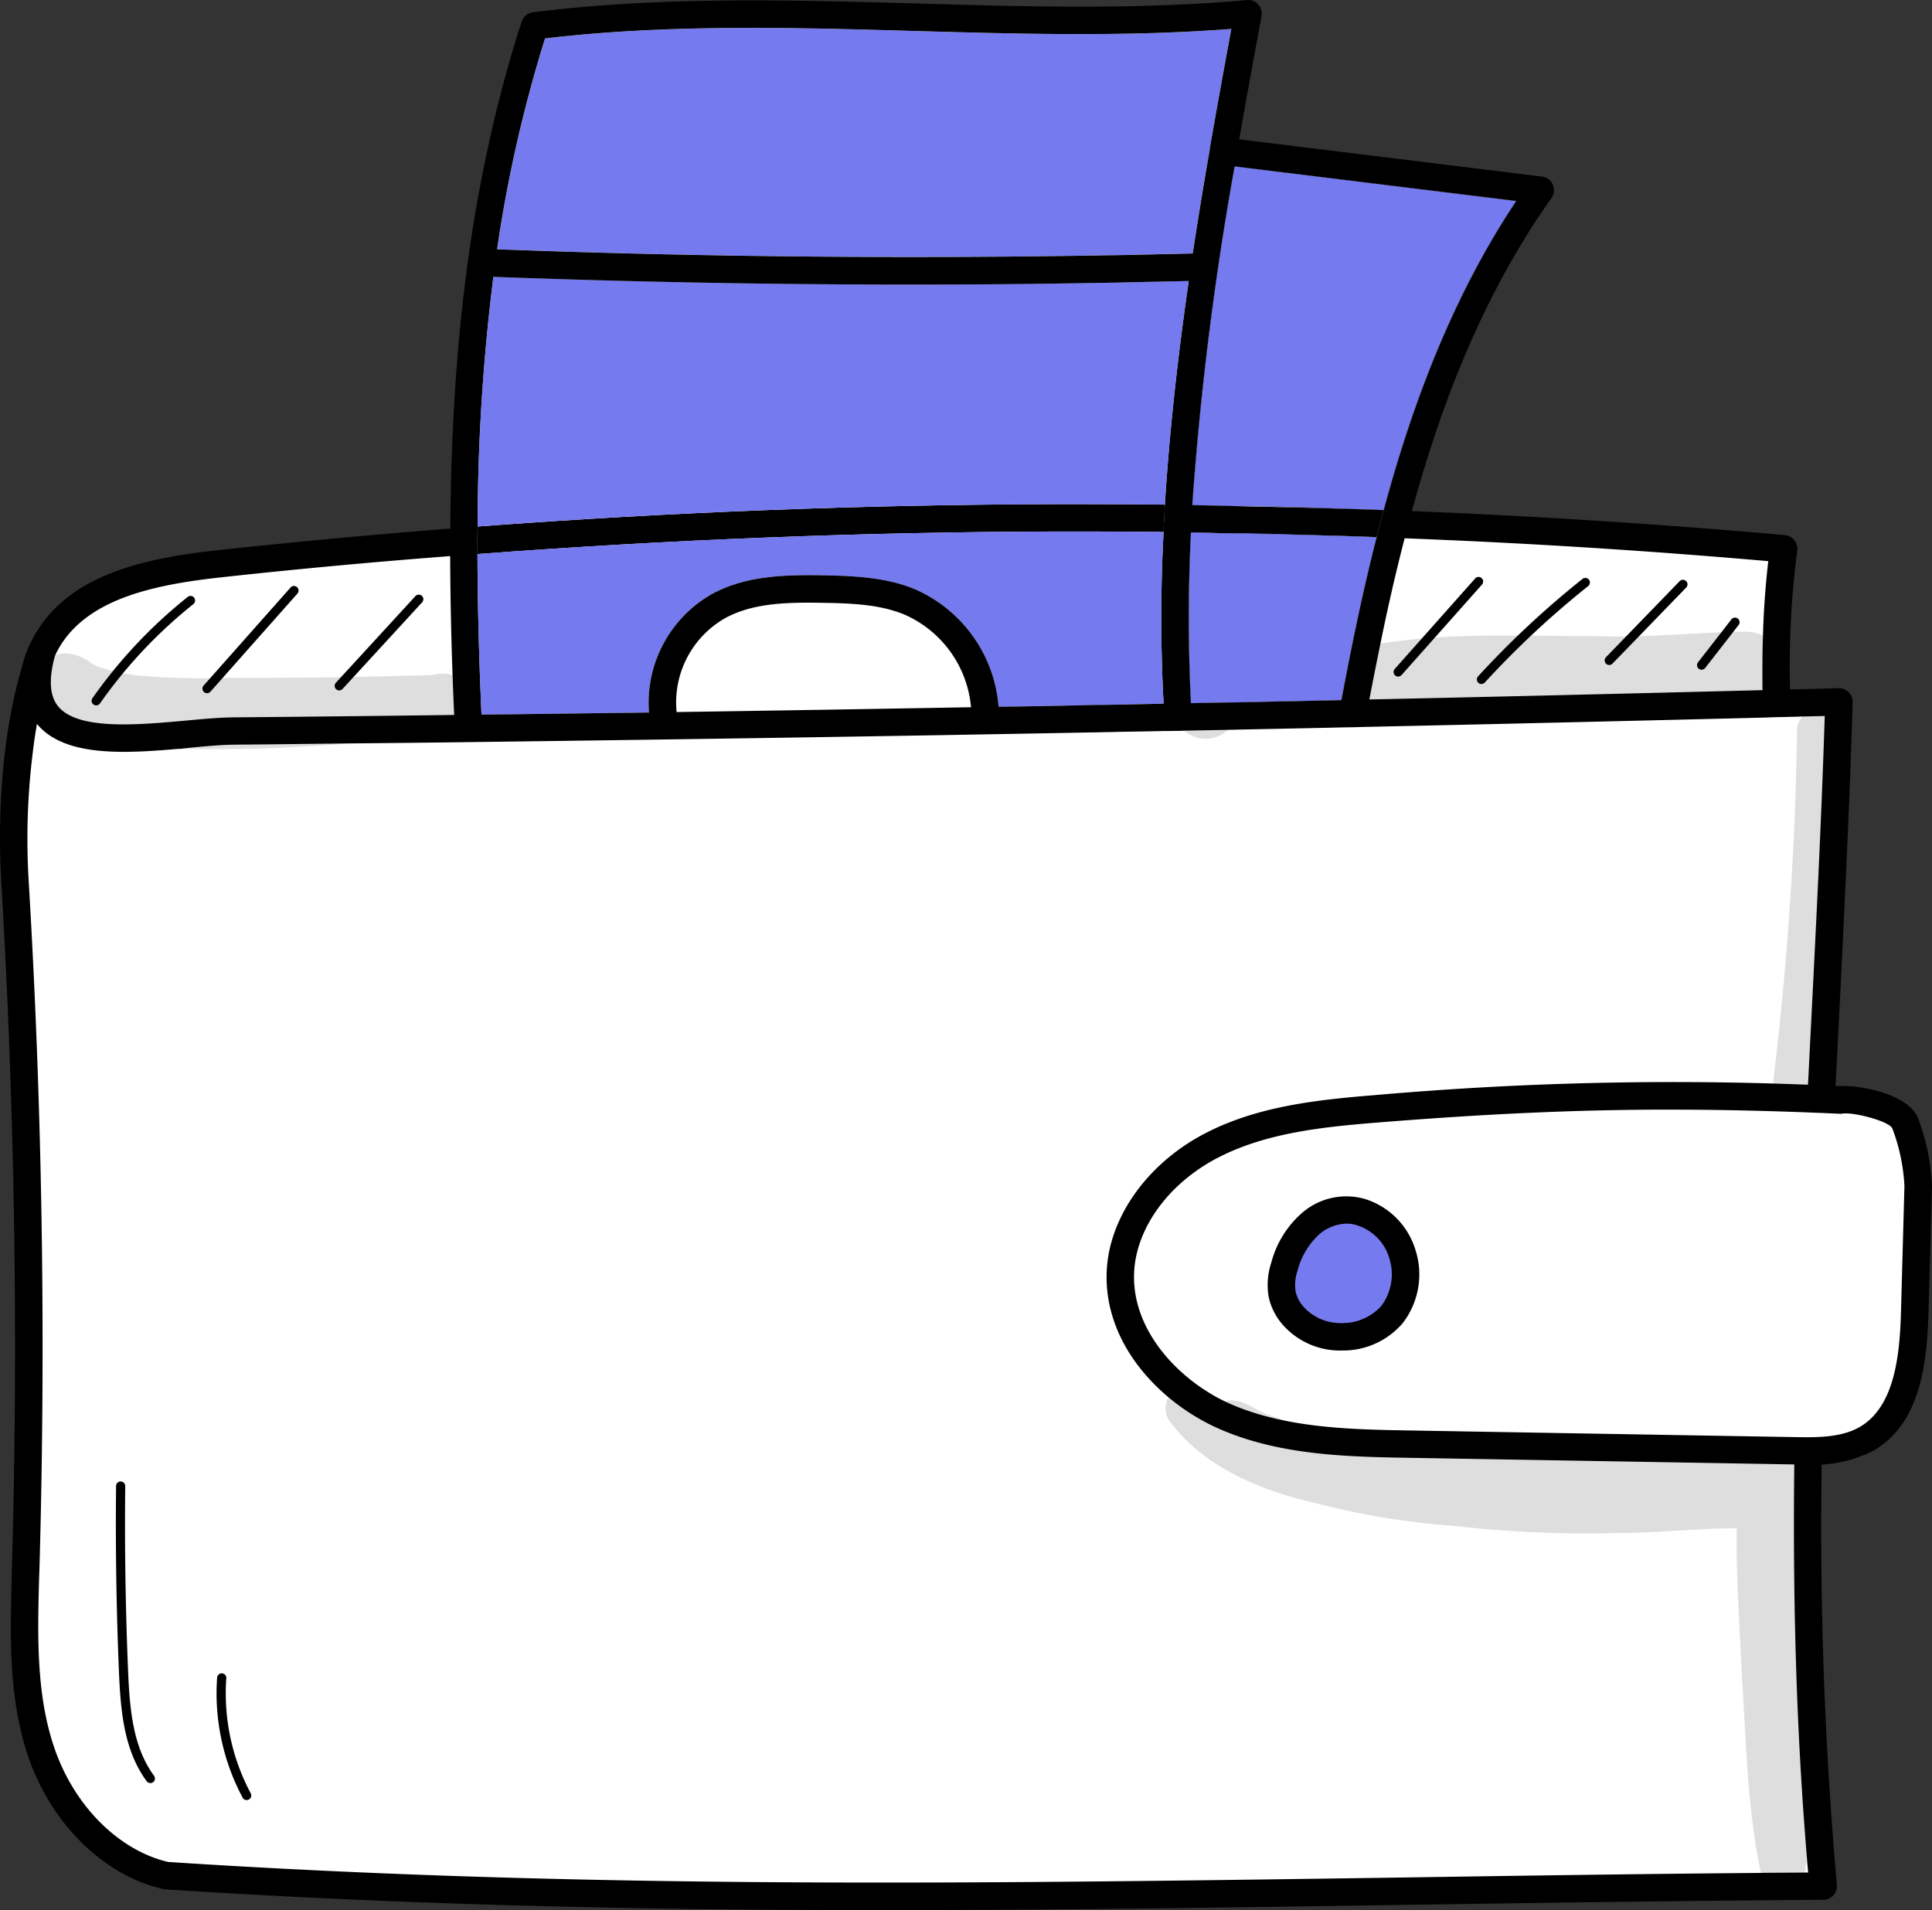
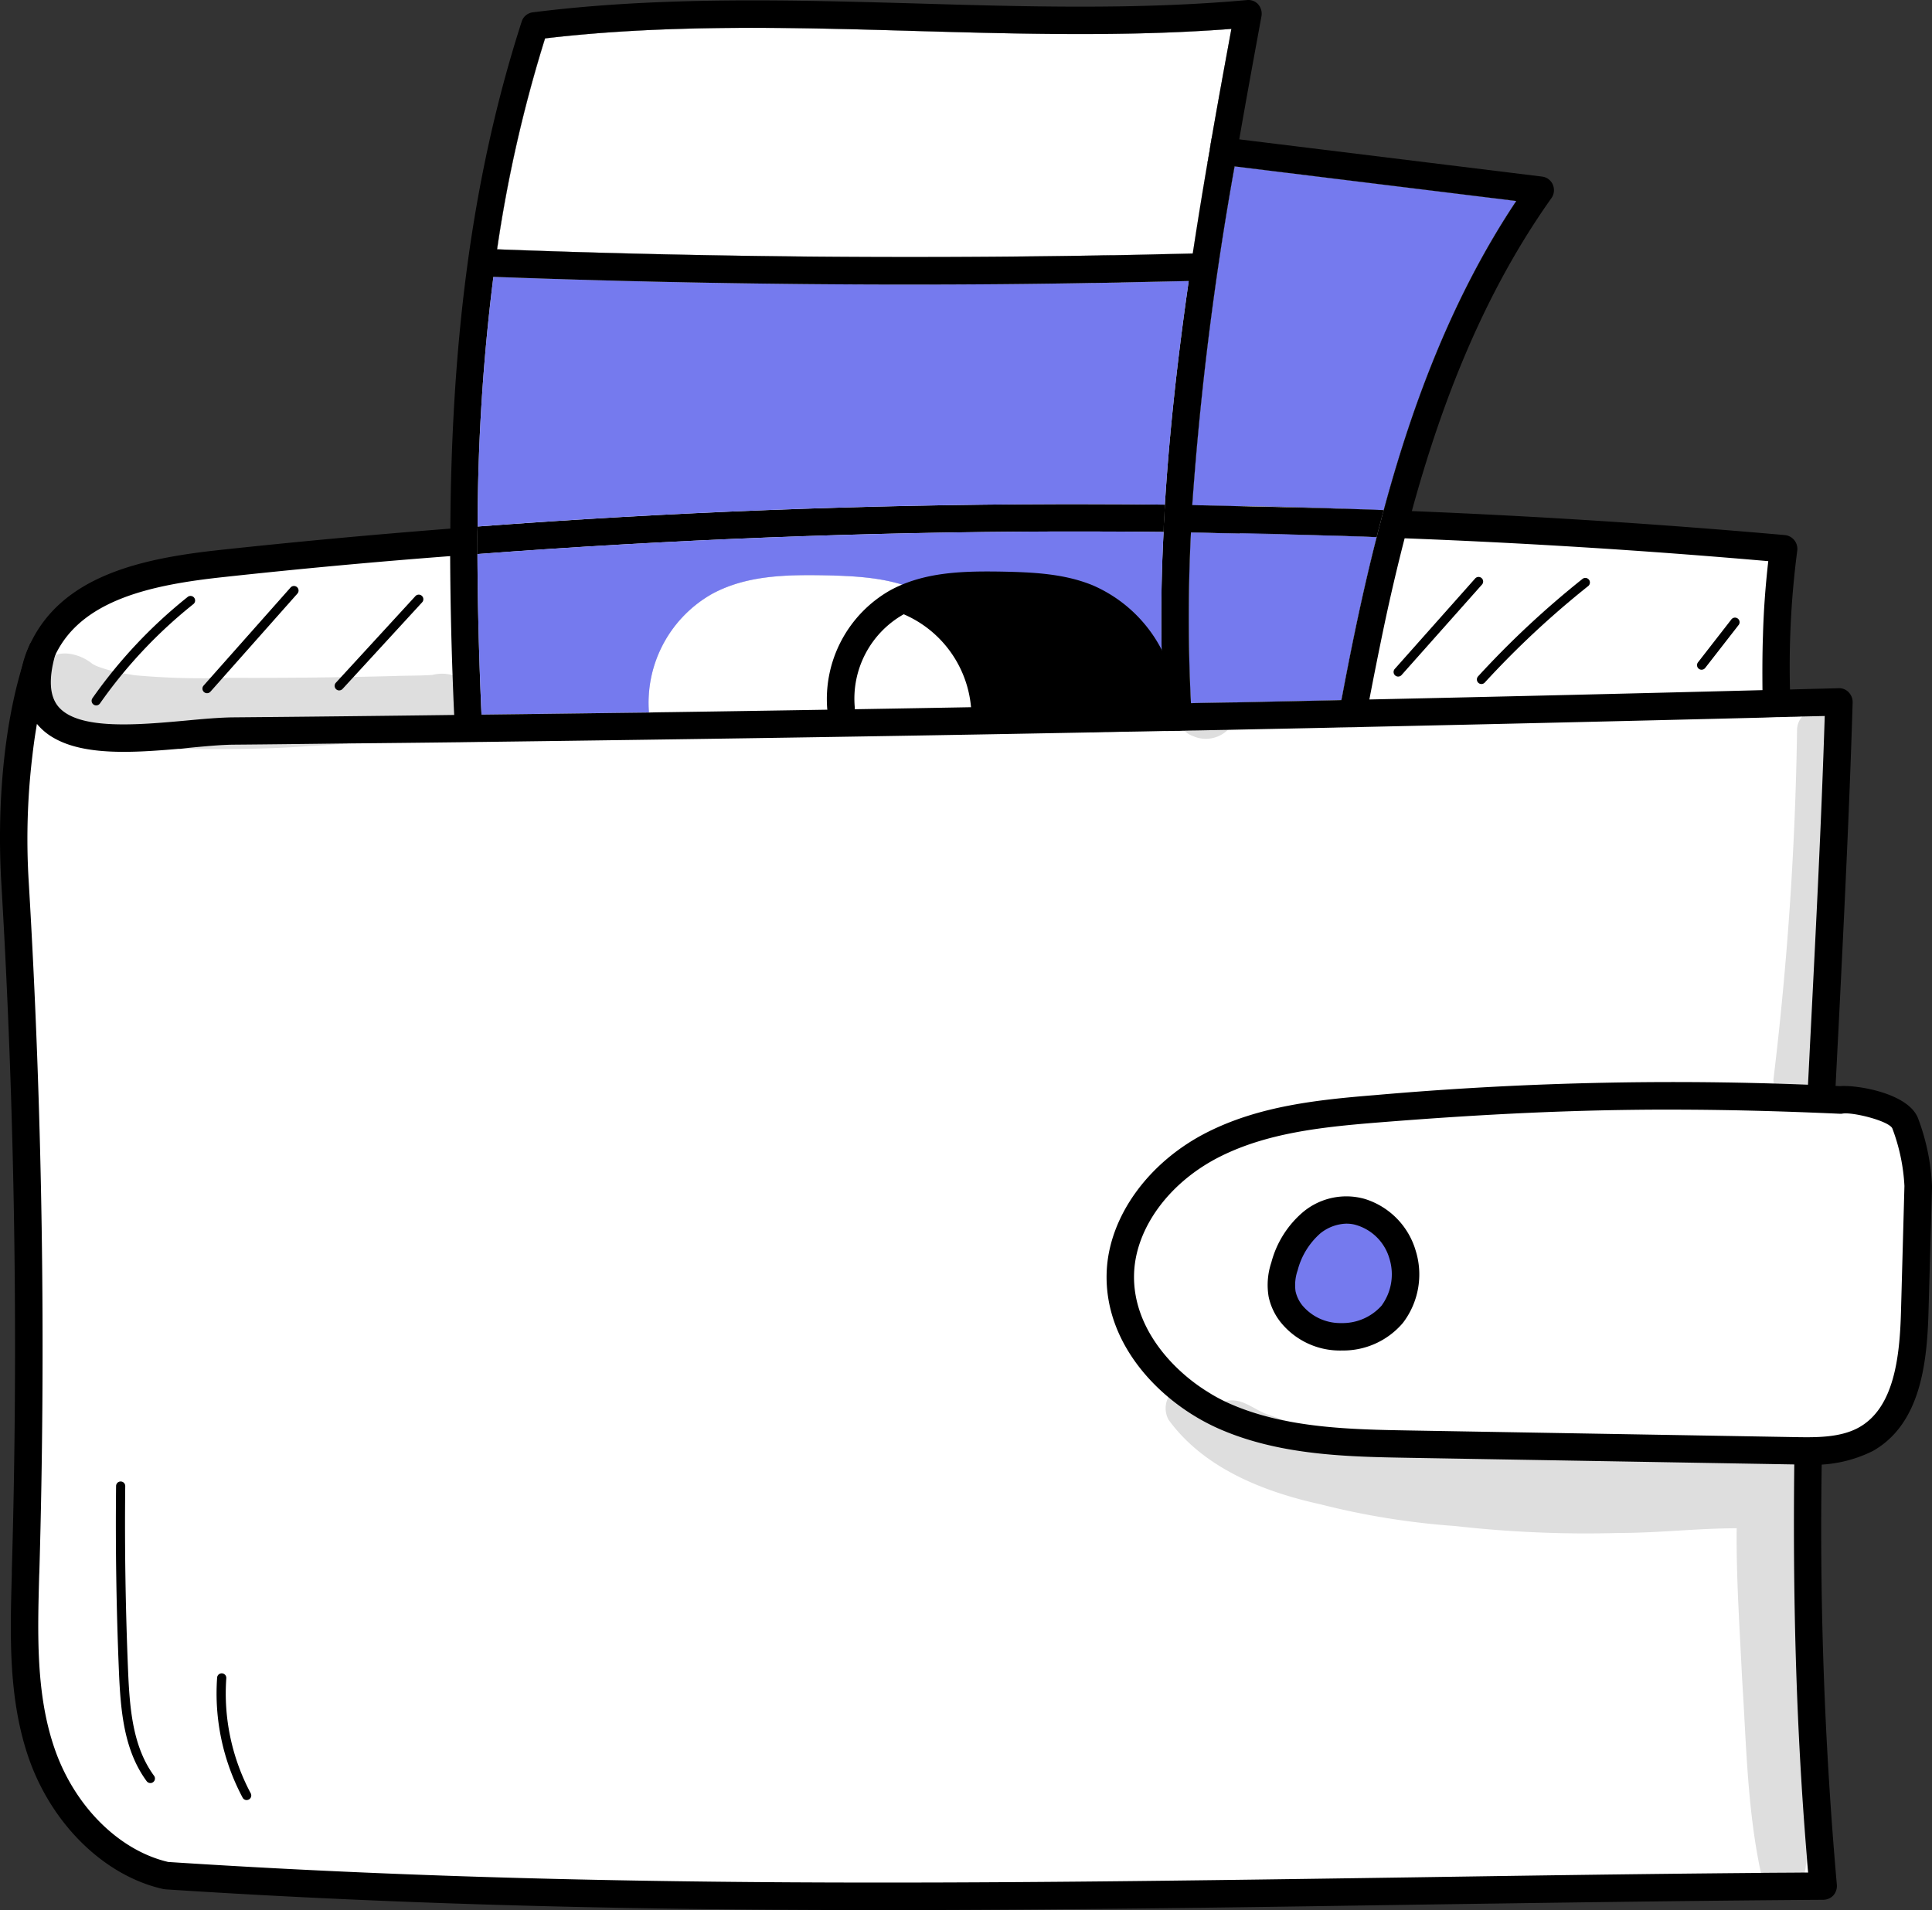
<svg xmlns="http://www.w3.org/2000/svg" id="Group_4920" data-name="Group 4920" width="210.57" height="208.222" viewBox="0 0 210.57 208.222">
  <rect x="0" y="0" width="210.57" height="208.222" fill="#333333" stroke="none" />
  <defs>
    <clipPath id="clip-path">
      <rect id="Rectangle_1825" data-name="Rectangle 1825" width="210.57" height="208.222" fill="none" />
    </clipPath>
    <clipPath id="clip-path-3">
      <rect id="Rectangle_1819" data-name="Rectangle 1819" width="12.519" height="63.909" fill="none" />
    </clipPath>
    <clipPath id="clip-path-4">
      <rect id="Rectangle_1820" data-name="Rectangle 1820" width="47.973" height="10.427" fill="none" />
    </clipPath>
    <clipPath id="clip-path-5">
-       <rect id="Rectangle_1821" data-name="Rectangle 1821" width="47.172" height="9.025" fill="none" />
-     </clipPath>
+       </clipPath>
    <clipPath id="clip-path-6">
      <rect id="Rectangle_1822" data-name="Rectangle 1822" width="70.777" height="55.686" fill="none" />
    </clipPath>
    <clipPath id="clip-path-7">
      <rect id="Rectangle_1823" data-name="Rectangle 1823" width="7.475" height="42.908" fill="none" />
    </clipPath>
  </defs>
  <g id="Group_4919" data-name="Group 4919" clip-path="url(#clip-path)">
    <g id="Group_4918" data-name="Group 4918" transform="translate(0 0)">
      <g id="Group_4917" data-name="Group 4917" clip-path="url(#clip-path)">
        <path id="Path_6639" data-name="Path 6639" d="M79.457,31.5c-.053.474-.07.965-.088,1.439-.053.491-.07.983-.088,1.492v.053c-1.983-.053-3.826-.088-5.318-.123v-.018c.018-.491.035-1,.07-1.492.018-.491.053-.983.07-1.474,1.509.035,3.37.07,5.353.123" transform="translate(55.843 23.688)" fill="#616ad8" />
        <path id="Path_6640" data-name="Path 6640" d="M99.766,29.485c-.526.018-1.035.018-1.544.035-.526,0-1.035.018-1.562.018-6.616.123-13.268.176-19.9.176-15.146,0-30.309-.281-45.367-.842a219.842,219.842,0,0,0-1.72,27.22c-.018.491-.018.983-.018,1.492v1.509c.018,5.739.176,11.565.439,17.5,6.072-.07,12.162-.158,18.252-.228a13.635,13.635,0,0,1,6.9-12.934c3.685-1.983,7.862-2.088,12.162-2.018,3.422.07,6.757.228,9.828,1.474A15.285,15.285,0,0,1,86.446,75.73c2.966-.035,5.932-.088,8.88-.158.527,0,1.053-.018,1.579-.035.527,0,1.053,0,1.562-.018,2-.035,3.984-.07,5.967-.123a175.062,175.062,0,0,1,0-18.708c0-.509.035-1,.07-1.509.018-.491.053-.983.07-1.474.509-8.213,1.439-16.357,2.6-24.377l-7.406.158M77.425,2.072c-13.3-.386-27.027-.772-40.4.807A148.655,148.655,0,0,0,31.8,25.87c21.815.825,43.875,1.035,65.725.667.527,0,1.035-.018,1.562-.018.526-.018,1.035-.018,1.562-.035l6.967-.158q.763-4.975,1.6-9.863l.263-1.474c.07-.491.158-.983.246-1.474.684-3.949,1.4-7.845,2.106-11.671-11.443.877-23.113.544-34.4.228M124.88,54.178c-.439-.018-.9-.035-1.351-.035-1-.035-2.071-.053-3.177-.088-1.018-.053-2.053-.07-3.089-.105-1.439-.053-2.9-.088-4.352-.105v.035c-1.983-.053-3.843-.088-5.353-.123-.018.491-.053.983-.07,1.474-.035.491-.053,1-.07,1.492v.018c1.492.035,3.334.07,5.318.123,2.668.053,5.616.123,8.284.175q3.317.079,6.634.211c.123-.509.246-1,.386-1.492.123-.491.246-.983.386-1.457-.965-.035-2.176-.088-3.545-.123" transform="translate(22.389 1.306)" fill="#fff" />
        <path id="Path_6641" data-name="Path 6641" d="M192.147,53.877c-.018-.491-.035-.983-.035-1.474-.018-.509-.035-1-.035-1.509V50.1q-.026-1.816,0-3.686a94.674,94.674,0,0,1,.807-10.9q-20.4-1.79-40.892-2.632c-.526-.035-1.035-.053-1.544-.07l-1.527-.053c-.14.491-.263.983-.386,1.492-1.457,5.7-2.65,11.443-3.721,17.129-.035.211-.088.421-.123.632-3.773.088-7.564.158-11.355.246-1.667.018-3.352.053-5.037.088a182.7,182.7,0,0,1,0-18.6v-.018c.018-.491.035-1,.07-1.492-.509-.018-1.018-.035-1.509-.035-.3,0-.6-.018-.9-.018h-.579c-.035.509-.07,1-.07,1.509a175.06,175.06,0,0,0,0,18.708c-1.983.053-3.966.088-5.967.123-.509.018-1.035.018-1.562.018-.526.018-1.053.035-1.579.035-2.948.07-5.914.123-8.88.158a15.285,15.285,0,0,0-9.214-12.847c-3.071-1.246-6.406-1.4-9.828-1.474-4.3-.07-8.477.035-12.162,2.018a13.635,13.635,0,0,0-6.9,12.934c-6.09.07-12.18.158-18.252.228-.263-5.932-.421-11.758-.439-17.5V34.589l-1.492.105c-.509.035-1,.088-1.492.123q-12.425.974-24.833,2.3c-7.231.79-15.233,2.211-18.9,8.161H3.8a13.631,13.631,0,0,0-.7,1.334,11.5,11.5,0,0,0-.79,2.3c-.018.07-.035.123-.053.193a12.789,12.789,0,0,0,.193,5.932c1.527,5.949,6.809,11.443,12.583,14.356,12.987,6.581,28.115,7.02,42.664,7.073,43.506.193,87.223-1.808,129.87-10.39,1.65-.333,3.492-.807,4.335-2.264a6.143,6.143,0,0,0,.509-3.422c-.105-2.176-.193-4.335-.263-6.511" transform="translate(1.506 24.3)" fill="#fff" />
        <path id="Path_6642" data-name="Path 6642" d="M194.293,54.476c-.018-.491-.035-1-.035-1.492-.018-.491-.035-1-.035-1.492a97.308,97.308,0,0,1,.79-15.128,1.51,1.51,0,0,0-1.351-1.7q-20.27-1.79-40.646-2.615c-.509-.035-1.018-.053-1.544-.053q-.763-.053-1.527-.053c-.14.474-.263.965-.386,1.457-.14.491-.263.983-.386,1.492q.763,0,1.527.053c.509.018,1.018.035,1.527.07q19.849.763,39.628,2.492c-.316,2.773-.509,5.476-.579,8.126-.07,2-.07,3.984-.053,5.932,0,.211,0,.421.018.632,0,.3,0,.579.018.878,0,.509.018,1,.035,1.492.07,2.211.158,4.37.263,6.529a4.842,4.842,0,0,1-.3,2.6c-.544.913-2.018,1.281-3.352,1.544-36.785,7.406-76.781,10.6-129.572,10.372-2.036,0-4.072-.018-6.09-.07-.474,0-.948-.018-1.4-.035-12.355-.3-24.166-1.58-34.486-6.809-5.054-2.545-9.53-7.055-11.337-11.9A13.185,13.185,0,0,1,4.332,54.3a1.773,1.773,0,0,1-.053-.3v-.018a10.437,10.437,0,0,1,.807-6.125l.053-.105a.017.017,0,0,1,.018-.018c2.878-6.037,10.512-7.652,18.357-8.494q12.32-1.343,24.675-2.282c.491-.053,1-.088,1.492-.123l1.492-.105V35.224c0-.509,0-1,.018-1.492l-1.492.105c-.491.035-1,.07-1.492.123q-12.531.974-25.009,2.317c-8.722.93-17.252,2.826-20.762,10.214a1.179,1.179,0,0,0-.105.211,10.632,10.632,0,0,0-.79,2.317c0,.018-.018.035-.018.053A13.916,13.916,0,0,0,1.559,55.6a18.227,18.227,0,0,0,1.088,3.212A27.152,27.152,0,0,0,15,71.359c12.969,6.581,27.887,7.178,43.331,7.248H63.6c50.439,0,89.136-3.247,124.9-10.442,1.422-.281,4.072-.825,5.335-2.966a7.453,7.453,0,0,0,.72-4.247q-.158-3.212-.263-6.476M127.568,31.363c-.3,0-.579-.018-.86-.018h-.614c-.018.491-.053.983-.07,1.474-.035.509-.07,1-.07,1.509h.579c.3,0,.6.018.877.018.509,0,1.018,0,1.527.018.018-.491.035-1,.07-1.492.018-.491.053-.983.07-1.474-.509-.018-1.018-.035-1.509-.035" transform="translate(0.87 23.665)" />
        <path id="Path_6643" data-name="Path 6643" d="M87.016,10.092H87c-.93-.123-1.86-.228-2.79-.351-.246-.035-.474-.053-.72-.088-.491-.053-.965-.123-1.457-.175-.491-.07-1-.123-1.492-.193l-.263,1.474q-.842,4.9-1.6,9.863l-6.967.158c-.526.018-1.035.018-1.562.035-.316,1-.6,2-.86,3,.509-.018,1.018-.018,1.544-.035l7.406-.158c-1.158,8.02-2.088,16.164-2.6,24.377-.018.491-.053.983-.07,1.474-.035.509-.07,1-.07,1.509a175.06,175.06,0,0,0,0,18.708c-1.983.053-3.966.088-5.967.123-.509.018-1.035.018-1.562.018.158.509.351,1,.544,1.492a13.889,13.889,0,0,0,.649,1.474c1.579,3.422,3.931,6.318,7.266,7.6a9.4,9.4,0,0,0,1.246.4,2.256,2.256,0,0,0,.333.07,11.4,11.4,0,0,0,1.527.211,25.311,25.311,0,0,0,7.722-1.053A13.4,13.4,0,0,0,92.228,78.1,10.17,10.17,0,0,0,95.7,72.272a14.633,14.633,0,0,0,.386-1.509c.105-.439.193-.86.281-1.3a.747.747,0,0,1,.035-.193l.053-.316c.333-1.773.684-3.545,1.053-5.335.807-4.019,1.7-8.038,2.738-12.022.123-.491.246-1,.386-1.492.123-.491.246-.965.386-1.457,3.387-12.46,8.091-24.465,15.532-34.942q-14.768-1.816-29.537-3.615M99.494,48.6c-.14.474-.263.965-.386,1.457-.14.491-.263.983-.386,1.492-1.457,5.7-2.65,11.443-3.721,17.129-.035.211-.088.421-.123.632-3.773.088-7.564.158-11.355.246-1.667.018-3.352.053-5.037.088a182.7,182.7,0,0,1,0-18.6v-.018c.018-.491.035-1,.07-1.492.018-.491.053-.983.07-1.474a345.589,345.589,0,0,1,4.616-36.925l5.265.649,25.43,3.124c-6.844,10.267-11.25,21.85-14.444,33.7" transform="translate(51.32 7.01)" fill="#fff" />
        <path id="Path_6644" data-name="Path 6644" d="M109.355,14.108c-6.844,10.267-11.25,21.85-14.444,33.7-.965-.035-2.176-.088-3.545-.123q-5.976-.237-11.969-.333v.035c-1.983-.053-3.843-.088-5.353-.123A345.585,345.585,0,0,1,78.66,10.335l5.265.649Z" transform="translate(55.903 7.803)" fill="#757aee" />
        <path id="Path_6645" data-name="Path 6645" d="M95.628,31.927c-.14.474-.263.965-.386,1.457-.14.491-.263.983-.386,1.492q-3.317-.132-6.634-.211c-2.668-.053-5.616-.123-8.284-.176-1.983-.053-3.826-.088-5.318-.123-.175,0-.351-.018-.526-.018-.351,0-.684-.018-1-.018.035-.509.053-1,.088-1.509.018-.369.035-.72.053-1.088.018-.123.018-.246.035-.369.456.018.948.018,1.492.018,1.509.035,3.37.07,5.353.123,2.4.053,5,.105,7.441.175,1.106.035,2.176.053,3.177.088.456,0,.913.018,1.351.035,1.369.035,2.58.088,3.545.123" transform="translate(55.186 23.681)" />
        <path id="Path_6646" data-name="Path 6646" d="M94.3,33.584c-1.457,5.7-2.65,11.443-3.721,17.129-.035.211-.088.421-.123.632-3.773.088-7.564.158-11.355.246-1.667.018-3.352.053-5.037.088a182.706,182.706,0,0,1,0-18.6c1.492.035,3.335.07,5.318.123,2.668.053,5.616.123,8.284.175q3.317.079,6.634.211" transform="translate(55.741 24.972)" fill="#757aee" />
        <path id="Path_6647" data-name="Path 6647" d="M85.278,33.343c-2.668-.053-5.616-.123-8.284-.175v-.053c2.755.053,5.528.123,8.284.228" transform="translate(58.13 25.002)" fill="#757aee" />
        <path id="Path_6648" data-name="Path 6648" d="M70.83,21.45c-.526,0-1.035.018-1.562.018-.316,1-.6,2.018-.86,3,.527,0,1.035-.018,1.562-.018.509-.018,1.018-.018,1.544-.035.281-1,.579-2,.878-3-.527.018-1.035.018-1.562.035m47.771-7.7a1.462,1.462,0,0,0-1.176-.877L84.431,8.814,82.957,8.62l-1.492-.175c-.088.491-.175.983-.246,1.474l-.263,1.474,1.492.176.386.053,1.088.14,5.265.649,25.43,3.124c-6.844,10.267-11.25,21.85-14.444,33.7-.14.474-.263.965-.386,1.457-.14.491-.263.983-.386,1.492-1.457,5.7-2.65,11.443-3.721,17.129-.035.211-.088.421-.123.632-.105.509-.211,1-.333,1.492-.105.526-.246,1.018-.386,1.509a8.534,8.534,0,0,1-2.808,4.6,12.628,12.628,0,0,1-4.44,1.685,22.945,22.945,0,0,1-7.547.965,7.924,7.924,0,0,1-1.316-.211,1.136,1.136,0,0,1-.228-.07,7.729,7.729,0,0,1-1.58-.6A12.686,12.686,0,0,1,71.462,73.4c-.246-.474-.474-.965-.684-1.457s-.386-.983-.562-1.492c-.509.018-1.035.018-1.562.018-.526.018-1.053.035-1.58.035.158.491.333.983.509,1.492.193.491.386.983.6,1.474,1.755,3.984,4.581,7.827,9.161,9.231.211.07.421.123.649.176.3.07.614.14.913.193a11.517,11.517,0,0,0,1.544.158c.246.018.474.018.72.018A29.837,29.837,0,0,0,88.31,82.12,14.815,14.815,0,0,0,93.8,79.944c2.4-1.755,3.51-4.493,4.159-7.073.14-.509.246-1,.351-1.492.018-.07.018-.14.035-.211.105-.439.176-.878.263-1.3q.579-3.027,1.211-6.107c.772-3.808,1.65-7.652,2.632-11.46.123-.491.246-.983.4-1.492.105-.491.246-.983.386-1.474,3.317-12.127,7.95-23.886,15.216-34.117a1.485,1.485,0,0,0,.14-1.474" transform="translate(50.641 6.376)" />
-         <path id="Path_6649" data-name="Path 6649" d="M110.9,1.844c-.7,3.826-1.422,7.722-2.106,11.671-.088.491-.175.983-.246,1.474l-.263,1.474q-.842,4.9-1.6,9.863l-6.967.158c-.526.018-1.035.018-1.562.035-.526,0-1.035.018-1.562.018-21.85.369-43.91.158-65.725-.667A148.655,148.655,0,0,1,36.1,2.88C49.477,1.3,63.2,1.686,76.5,2.072c11.285.316,22.955.649,34.4-.228" transform="translate(23.31 1.306)" fill="#757aee" />
        <path id="Path_6650" data-name="Path 6650" d="M36.526,2.179a148.034,148.034,0,0,0-5.563,24.377c-.14.93-.263,1.843-.386,2.755a225.1,225.1,0,0,0-1.755,27.553c-.018.491-.018,1-.018,1.492v1.509c0,4.7.123,9.442.3,14.163.035,1.071.088,2.159.14,3.247,0,.351.018.7.035,1.071,0,.14.018.281.018.421.018.491.053.983.07,1.492.281,5.634.632,11.25,1,16.848l78.378-2.475c-.369-1.931-.684-3.879-.948-5.827-.088-.509-.158-1.035-.211-1.562-.088-.526-.158-1.071-.193-1.6-.281-2.211-.491-4.405-.649-6.616l-.053-.737c-.018-.246-.035-.491-.053-.755-.035-.491-.07-.983-.088-1.492a179.1,179.1,0,0,1-.018-18.673c.035-.509.053-1,.088-1.509.018-.491.053-.983.07-1.474.527-8.3,1.492-16.6,2.7-24.886.088-.562.176-1.106.263-1.667q.684-4.738,1.509-9.442v-.018c.053-.369.123-.72.175-1.071.088-.491.176-.983.263-1.457.07-.491.158-1,.246-1.492.79-4.51,1.615-9.021,2.439-13.513C88.632,3.162,62.342-1.068,36.526,2.179M30.3,58.251c0-.509,0-1,.018-1.492a219.843,219.843,0,0,1,1.72-27.22c15.058.562,30.221.842,45.367.842,6.634,0,13.285-.053,19.9-.176.527,0,1.035-.018,1.562-.018.509-.018,1.018-.018,1.544-.035L107.814,30c-1.158,8.02-2.088,16.164-2.6,24.377-.018.491-.053.983-.07,1.474-.035.509-.07,1-.07,1.509a175.064,175.064,0,0,0,0,18.708c-1.983.053-3.966.088-5.967.123-.509.018-1.035.018-1.562.018-.526.018-1.053.035-1.579.035-2.948.07-5.914.123-8.88.158a15.285,15.285,0,0,0-9.214-12.847c-3.071-1.246-6.406-1.4-9.828-1.474-4.3-.07-8.477.035-12.162,2.018a13.635,13.635,0,0,0-6.9,12.934c-6.09.07-12.18.158-18.252.228-.263-5.932-.421-11.758-.439-17.5Zm80.063-44.068c-.088.491-.175.983-.246,1.474l-.263,1.474q-.842,4.9-1.6,9.863l-6.967.158c-.526.018-1.035.018-1.562.035-.526,0-1.035.018-1.562.018-21.85.369-43.91.158-65.725-.667a148.656,148.656,0,0,1,5.23-22.99c13.373-1.579,27.1-1.193,40.4-.807,11.285.316,22.955.649,34.4-.228-.7,3.826-1.422,7.722-2.106,11.671" transform="translate(21.747 0.638)" fill="#fff" />
        <path id="Path_6651" data-name="Path 6651" d="M116.037.483a1.448,1.448,0,0,0-1.246-.474C102.91,1.08,90.643.729,78.779.378c-13.707-.386-27.9-.79-41.8.965a1.453,1.453,0,0,0-1.228,1.018c-5.739,17.813-7.652,36.083-7.775,55.265-.018.491-.018,1-.018,1.492v1.509c.018,4.282.105,8.6.263,12.987.053,1.439.105,2.878.176,4.317.018.491.035,1,.07,1.492a4.473,4.473,0,0,0,.035.684c0,.263.018.544.035.807q.395,8.319.983,16.936A1.443,1.443,0,0,0,30.6,99.166a1.03,1.03,0,0,0,.4.07h.053l.948-.035,77.431-2.439a1.555,1.555,0,0,0,1.123-.562,1.517,1.517,0,0,0,.3-1.211c-.333-1.79-.632-3.58-.877-5.388-.088-.491-.158-1-.228-1.509s-.14-1.018-.175-1.527q-.421-3.159-.632-6.318a3.479,3.479,0,0,1-.053-.614c-.053-.491-.07-.983-.105-1.492-.035-.491-.07-1-.088-1.492a182.708,182.708,0,0,1,0-18.6v-.018c.018-.491.035-1,.07-1.492.018-.491.053-.983.07-1.474a345.585,345.585,0,0,1,4.616-36.925c.07-.386.123-.772.193-1.141.018-.123.035-.228.053-.333l.263-1.474c.79-4.563,1.615-9.038,2.422-13.426a1.545,1.545,0,0,0-.351-1.281M110.755,16.3l-.263,1.474q-.842,4.9-1.6,9.863c-.14,1-.3,2-.439,3-1.158,8.02-2.088,16.164-2.6,24.377-.018.491-.053.983-.07,1.474-.035.509-.07,1-.07,1.509a175.062,175.062,0,0,0,0,18.708c.018.491.053,1,.088,1.509.018.491.053.983.088,1.474.14,2,.333,4,.562,6,.053.579.123,1.158.193,1.72s.14,1.123.228,1.667q.316,2.369.737,4.739L32.412,96.2c-.333-5.177-.649-10.284-.9-15.321-.018-.491-.053-1-.07-1.492s-.053-.983-.07-1.492c-.263-5.932-.421-11.758-.439-17.5V58.889c0-.509,0-1,.018-1.492a219.842,219.842,0,0,1,1.72-27.22c.123-1,.263-2,.4-3a148.655,148.655,0,0,1,5.23-22.99c13.373-1.579,27.1-1.193,40.4-.807,11.285.316,22.955.649,34.4-.228-.7,3.826-1.422,7.722-2.106,11.671-.088.491-.175.983-.246,1.474" transform="translate(21.105 0)" />
        <path id="Path_6652" data-name="Path 6652" d="M104.575,31.368c-.018.491-.053.983-.07,1.474-.035.509-.07,1-.07,1.509-2.861-.035-5.739-.053-8.6-.053H92.852q-31.643.079-63.2,2.457V35.246c0-.509,0-1,.018-1.492,21.007-1.58,42.12-2.387,63.215-2.439h3q4.344,0,8.687.053" transform="translate(22.389 23.643)" />
        <path id="Path_6653" data-name="Path 6653" d="M104.435,51.776c-1.983.053-3.966.088-5.967.123-.509.018-1.035.018-1.562.018-.526.018-1.053.035-1.579.035-2.948.07-5.914.123-8.88.158a15.285,15.285,0,0,0-9.214-12.847c-3.071-1.246-6.406-1.4-9.828-1.474-4.3-.07-8.477.035-12.162,2.018a13.635,13.635,0,0,0-6.9,12.934c-6.09.07-12.18.158-18.252.228-.263-5.932-.421-11.758-.439-17.5q31.511-2.369,63.2-2.457h2.983c2.861,0,5.739.018,8.6.053a175.062,175.062,0,0,0,0,18.708" transform="translate(22.389 24.926)" fill="#757aee" />
        <path id="Path_6654" data-name="Path 6654" d="M107.165,17.651c-1.158,8.02-2.088,16.164-2.6,24.377q-4.344-.053-8.687-.053h-3c-21.1.053-42.208.86-63.215,2.439a219.841,219.841,0,0,1,1.72-27.22c15.058.562,30.221.842,45.367.842,6.634,0,13.285-.053,19.9-.175.526,0,1.035-.018,1.562-.018.509-.018,1.018-.018,1.544-.035l7.406-.158" transform="translate(22.396 12.982)" fill="#757aee" />
        <path id="Path_6655" data-name="Path 6655" d="M199.756,46.015q-87.491,2.314-175.014,3.171C16.9,49.262.123,53.678,3.953,40.4,1.138,47.76.532,57.874,1,65.738q2.219,37.474,1.146,75.044c-.191,6.634-.433,13.44,1.706,19.723s7.25,12.023,13.612,13.449c61.379,4.022,119.575,1.518,180.591,1.155-4.072-44.342.379-84.807,1.7-129.092" transform="translate(0.647 30.503)" fill="#fff" />
        <path id="Path_6656" data-name="Path 6656" d="M128.754,49.477a2.284,2.284,0,0,1-.316-.4,3.711,3.711,0,0,1-.193-.369.064.064,0,0,1-.018-.053,1.87,1.87,0,0,1-.123-.333h-.018c-.386.018-.772.018-1.176.035.018.491.053.983.088,1.474.491,0,.983-.018,1.492-.018.193,0,.386-.018.6-.018a1.879,1.879,0,0,1-.333-.316m-77.711.07a2.974,2.974,0,0,0-.4.018c-.105.07-.211.158-.316.228a3.113,3.113,0,0,1-.72.456c-1.193.527-2.65.281-3.931.281-2.492.211-4.967.456-7.441.649q5.686-.053,11.407-.123c.491,0,.983-.018,1.474-.018-.018-.509-.053-1-.07-1.492m77.711-.07a2.284,2.284,0,0,1-.316-.4,3.711,3.711,0,0,1-.193-.369.064.064,0,0,1-.018-.053,1.87,1.87,0,0,1-.123-.333h-.018c-.386.018-.772.018-1.176.035.018.491.053.983.088,1.474.491,0,.983-.018,1.492-.018.193,0,.386-.018.6-.018a1.879,1.879,0,0,1-.333-.316m-77.711.07a2.974,2.974,0,0,0-.4.018c-.105.07-.211.158-.316.228a3.113,3.113,0,0,1-.72.456c-1.193.527-2.65.281-3.931.281-2.492.211-4.967.456-7.441.649q5.686-.053,11.407-.123c.491,0,.983-.018,1.474-.018-.018-.509-.053-1-.07-1.492m77.711-.07a2.284,2.284,0,0,1-.316-.4,3.711,3.711,0,0,1-.193-.369.064.064,0,0,1-.018-.053,1.87,1.87,0,0,1-.123-.333h-.018c-.386.018-.772.018-1.176.035.018.491.053.983.088,1.474.491,0,.983-.018,1.492-.018.193,0,.386-.018.6-.018a1.879,1.879,0,0,1-.333-.316m-78.115.088c-.105.07-.211.158-.316.228a3.113,3.113,0,0,1-.72.456c-1.193.527-2.65.281-3.931.281-2.492.211-4.967.456-7.441.649q5.686-.053,11.407-.123c.491,0,.983-.018,1.474-.018-.018-.509-.053-1-.07-1.492a2.974,2.974,0,0,0-.4.018m147.946,78.712c0-.509,0-1.018.018-1.527.193-11.706.7-23.377,1.281-35.24.035-.491.053-1,.088-1.492.018-.491.053-1,.07-1.492.105-1.948.193-3.9.3-5.844.579-11.671,1.193-23.745,1.562-35.977a1.551,1.551,0,0,0-.439-1.106,1.43,1.43,0,0,0-1.106-.439c-1.755.053-3.51.088-5.265.14-.491.018-1,.018-1.509.035-.193,0-.386.018-.6.018-.3,0-.6.018-.9.018q-21.35.553-42.84,1.018c-.509.018-1.018.018-1.527.035h-.176c-.439.018-.9.018-1.351.035-3.773.088-7.564.158-11.355.246-1.667.018-3.352.053-5.037.088-.491.018-1,.018-1.509.035h-.386c-.351.018-.72.018-1.088.018-1.983.053-3.966.088-5.967.123-.509.018-1.035.018-1.562.018-.526.018-1.053.035-1.579.035-2.948.07-5.914.123-8.88.158q-1.5.053-3,.053-16.058.29-32.1.527c-1,.018-2,.018-3,.053-6.09.07-12.18.158-18.252.228-.316,0-.632,0-.93.018H50.99c-.509,0-1,.018-1.492.018q-12.083.158-24.131.263c-1.474.018-3.247.175-5.107.351-5.247.474-11.758,1.071-13.917-1.544C5.395,46,5.29,44.124,6.009,41.562a.017.017,0,0,1,.018-.018c0-.035.018-.053.018-.088a1.526,1.526,0,0,0-.72-1.737H5.307c-.07-.035-.14-.053-.228-.088a1.474,1.474,0,0,0-1.773.667,1.179,1.179,0,0,0-.105.211q-.421,1.106-.79,2.317c0,.018-.018.035-.018.053C.463,49.248-.362,57.848.147,66.465c1.474,24.851,1.86,50.053,1.141,74.921v.386C1.1,148.388.9,155.215,3.078,161.639c2.492,7.318,8.266,12.987,14.707,14.426.07.018.14.018.228.035,26.588,1.737,52.281,2.264,78.08,2.264,18.954,0,37.961-.281,57.424-.579,14.742-.211,29.993-.439,45.191-.544a1.525,1.525,0,0,0,1.106-.474,1.555,1.555,0,0,0,.386-1.158,441.79,441.79,0,0,1-1.65-45.858c.018-.491.018-.983.035-1.474m-6.669,46.034c-12.969.105-25.886.3-38.434.491-45.858.667-89.171,1.316-135.152-1.685-5.405-1.264-10.267-6.143-12.408-12.443C3.9,154.759,4.1,148.213,4.272,141.86l.018-.386c.72-24.956.333-50.246-1.158-75.184a76.164,76.164,0,0,1,.386-13.671c.123-1.071.263-2.124.439-3.141a3.514,3.514,0,0,1,.07-.421A6.576,6.576,0,0,0,5.886,50.6c3.37,1.93,8.635,1.6,13.566,1.176h.176c.316-.035.6-.07.9-.105,1.808-.176,3.51-.333,4.879-.351,4.247-.035,8.477-.088,12.741-.14.018.018.053,0,.088,0q5.686-.053,11.407-.123c.491,0,.983-.018,1.474-.018s1-.018,1.509-.018c22.008-.281,44.121-.614,66.2-1.035.562,0,1.106-.018,1.667-.035.544,0,1.071-.018,1.615-.035,1.632-.018,3.264-.053,4.9-.088.491,0,.983-.018,1.492-.018.193,0,.386-.018.6-.018.3,0,.6-.018.913-.018,1.264-.018,2.545-.053,3.826-.07,3.879-.088,7.757-.158,11.653-.246.509-.018,1.018-.018,1.544-.035.526,0,1.053-.018,1.579-.035q21.823-.474,43.559-1.018l1.492-.053c.509,0,1.018-.018,1.509-.035.421,0,.842-.018,1.264-.035h.018l2.422-.053c-.369,11.671-.965,23.184-1.527,34.328-.105,1.966-.193,3.931-.3,5.879-.018.509-.053,1.018-.07,1.509a.386.386,0,0,1-.018.14c-.018.439-.035.9-.07,1.334-.579,11.916-1.088,23.64-1.281,35.4-.018.509-.018,1-.018,1.509a.08.08,0,0,0,0,.088c-.018.474-.018.93-.035,1.4-.158,14.04.158,28.15,1.369,42.769.035.579.088,1.141.14,1.72h-.369c-1.6.018-3.194.018-4.774.035M51.042,49.547a2.974,2.974,0,0,0-.4.018c-.105.07-.211.158-.316.228a3.113,3.113,0,0,1-.72.456c-1.193.527-2.65.281-3.931.281-2.492.211-4.967.456-7.441.649q5.686-.053,11.407-.123c.491,0,.983-.018,1.474-.018-.018-.509-.053-1-.07-1.492m77.711-.07a2.284,2.284,0,0,1-.316-.4,3.711,3.711,0,0,1-.193-.369.064.064,0,0,1-.018-.053,1.87,1.87,0,0,1-.123-.333h-.018c-.386.018-.772.018-1.176.035.018.491.053.983.088,1.474.491,0,.983-.018,1.492-.018.193,0,.386-.018.6-.018a1.879,1.879,0,0,1-.333-.316m-77.711.07a2.974,2.974,0,0,0-.4.018c-.105.07-.211.158-.316.228a3.113,3.113,0,0,1-.72.456c-1.193.527-2.65.281-3.931.281-2.492.211-4.967.456-7.441.649q5.686-.053,11.407-.123c.491,0,.983-.018,1.474-.018-.018-.509-.053-1-.07-1.492m77.711-.07a2.284,2.284,0,0,1-.316-.4,3.711,3.711,0,0,1-.193-.369.064.064,0,0,1-.018-.053,1.87,1.87,0,0,1-.123-.333h-.018c-.386.018-.772.018-1.176.035.018.491.053.983.088,1.474.491,0,.983-.018,1.492-.018.193,0,.386-.018.6-.018a1.879,1.879,0,0,1-.333-.316m-77.711.07a2.974,2.974,0,0,0-.4.018c-.105.07-.211.158-.316.228a3.113,3.113,0,0,1-.72.456c-1.193.527-2.65.281-3.931.281-2.492.211-4.967.456-7.441.649q5.686-.053,11.407-.123c.491,0,.983-.018,1.474-.018-.018-.509-.053-1-.07-1.492m77.711-.07a2.284,2.284,0,0,1-.316-.4,3.711,3.711,0,0,1-.193-.369.064.064,0,0,1-.018-.053,1.87,1.87,0,0,1-.123-.333h-.018c-.386.018-.772.018-1.176.035.018.491.053.983.088,1.474.491,0,.983-.018,1.492-.018.193,0,.386-.018.6-.018a1.879,1.879,0,0,1-.333-.316" transform="translate(0 29.858)" />
        <path id="Path_6657" data-name="Path 6657" d="M109.375,17.413a1.487,1.487,0,0,1-.4,1.053,1.146,1.146,0,0,1-.281.228,1.346,1.346,0,0,1-.772.246c-.175,0-.351.018-.527.018l-7.406.158c-.526.018-1.035.018-1.544.035-.526,0-1.035.018-1.562.018-6.616.123-13.268.176-19.9.176-15.146,0-30.309-.281-45.367-.842-.263-.018-.544-.018-.807-.035a1.341,1.341,0,0,1-.649-.193,1.484,1.484,0,0,1-.79-1.369,1.5,1.5,0,0,1,1.176-1.386,1.336,1.336,0,0,1,.369-.053c.369.018.737.035,1.106.035,21.815.825,43.875,1.035,65.725.667.527,0,1.035-.018,1.562-.018.527-.018,1.035-.018,1.562-.035l6.967-.158h.018a1.345,1.345,0,0,1,1.211.579.984.984,0,0,1,.175.263,1.5,1.5,0,0,1,.14.614" transform="translate(22.169 11.676)" />
-         <path id="Path_6658" data-name="Path 6658" d="M78.462,50.676a1.433,1.433,0,0,1-.281.9,1.535,1.535,0,0,1-1.193.632h-.018a1.455,1.455,0,0,1-1.193-.6,1.411,1.411,0,0,1-.316-.877c0-.211-.018-.4-.035-.614A12.2,12.2,0,0,0,68.09,39.988c-2.615-1.053-5.511-1.193-8.757-1.246-3.9-.07-7.634,0-10.67,1.65a10.562,10.562,0,0,0-5.335,10.144v.105a1.479,1.479,0,0,1-1.246,1.509.158.158,0,0,1-.088.018.645.645,0,0,1-.316-.018,1.493,1.493,0,0,1-1.334-1.316c0-.053-.018-.088-.018-.14a13.635,13.635,0,0,1,6.9-12.934c3.685-1.983,7.862-2.088,12.162-2.018,3.422.07,6.757.228,9.828,1.474a15.285,15.285,0,0,1,9.214,12.847c.018.193.035.4.035.614" transform="translate(30.407 26.974)" />
+         <path id="Path_6658" data-name="Path 6658" d="M78.462,50.676a1.433,1.433,0,0,1-.281.9,1.535,1.535,0,0,1-1.193.632h-.018a1.455,1.455,0,0,1-1.193-.6,1.411,1.411,0,0,1-.316-.877c0-.211-.018-.4-.035-.614A12.2,12.2,0,0,0,68.09,39.988a10.562,10.562,0,0,0-5.335,10.144v.105a1.479,1.479,0,0,1-1.246,1.509.158.158,0,0,1-.088.018.645.645,0,0,1-.316-.018,1.493,1.493,0,0,1-1.334-1.316c0-.053-.018-.088-.018-.14a13.635,13.635,0,0,1,6.9-12.934c3.685-1.983,7.862-2.088,12.162-2.018,3.422.07,6.757.228,9.828,1.474a15.285,15.285,0,0,1,9.214,12.847c.018.193.035.4.035.614" transform="translate(30.407 26.974)" />
        <path id="Path_6659" data-name="Path 6659" d="M148.066,68.515a371.452,371.452,0,0,0-50.6.967c-6.039.484-12.225,1.135-17.646,3.843S69.83,81.248,69.586,87.3c-.276,6.846,5.058,12.915,11.327,15.681s13.331,2.929,20.181,3.048l41.892.721c2.7.047,5.553.058,7.9-1.283,4.477-2.559,5.139-8.629,5.281-13.786q.187-6.881.377-13.766a21.933,21.933,0,0,0-1.409-6.83c-.679-1.9-6.014-2.79-7.066-2.573" transform="translate(52.53 51.391)" fill="#fff" />
        <path id="Path_6660" data-name="Path 6660" d="M145.019,108.909c-.488,0-.96-.007-1.416-.016l-41.89-.721c-6.62-.114-14.121-.246-20.76-3.175C74.64,102.21,68.415,95.84,68.734,87.886c.242-6.032,4.584-12.02,11.06-15.254,5.588-2.792,11.8-3.484,18.2-4a371.689,371.689,0,0,1,50.669-.976c1.751-.153,7.513.734,8.526,3.57a23.845,23.845,0,0,1,1.5,7.375L158.3,92.372c-.16,5.823-1,12.167-6.034,15.042a14.386,14.386,0,0,1-7.25,1.5m-14.826-38.7c-10.181,0-20.033.455-31.962,1.411-6.1.49-11.99,1.139-17.1,3.693-5.516,2.754-9.208,7.738-9.407,12.7-.263,6.513,5.225,11.953,10.433,14.254,6.086,2.687,13.268,2.81,19.6,2.92l41.892.721c2.376.042,5.075.089,7.131-1.085,3.743-2.141,4.387-7.534,4.526-12.527l.377-13.768a20.641,20.641,0,0,0-1.325-6.286c-.43-.809-4.233-1.762-5.377-1.606a1.25,1.25,0,0,1-.344.025c-6.567-.295-12.564-.448-18.45-.448" transform="translate(51.885 50.746)" />
        <path id="Path_6661" data-name="Path 6661" d="M88.233,75.387a5.873,5.873,0,0,0-5.347,1.162,9.39,9.39,0,0,0-2.968,4.765,6.431,6.431,0,0,0-.261,3A5.21,5.21,0,0,0,80.7,86.494c2.575,3.317,8.32,3.31,10.956.044a7.184,7.184,0,0,0-3.419-11.151" transform="translate(60.078 56.74)" fill="#757aee" />
        <path id="Path_6662" data-name="Path 6662" d="M86.813,91.124h-.09a8.29,8.29,0,0,1-6.565-3.068,6.674,6.674,0,0,1-1.325-2.81,7.7,7.7,0,0,1,.293-3.708,10.835,10.835,0,0,1,3.466-5.514,7.36,7.36,0,0,1,6.744-1.418,8.363,8.363,0,0,1,5.528,5.637,8.711,8.711,0,0,1-1.4,7.878,8.535,8.535,0,0,1-6.648,3m.551-13.829a4.732,4.732,0,0,0-2.9,1.064A8.029,8.029,0,0,0,82,82.373a4.9,4.9,0,0,0-.23,2.3,3.752,3.752,0,0,0,.753,1.548,5.4,5.4,0,0,0,4.23,1.911,5.708,5.708,0,0,0,4.382-1.89A5.768,5.768,0,0,0,92,81.1a5.349,5.349,0,0,0-3.58-3.642,3.432,3.432,0,0,0-1.053-.16" transform="translate(59.434 56.098)" />
        <path id="Path_6663" data-name="Path 6663" d="M6.187,48.939a.5.5,0,0,1-.407-.784A53.3,53.3,0,0,1,16.132,37.138a.5.5,0,1,1,.623.779A52.273,52.273,0,0,0,6.6,48.727a.5.5,0,0,1-.409.212" transform="translate(4.294 27.958)" />
        <path id="Path_6664" data-name="Path 6664" d="M13.071,48.076a.5.5,0,0,1-.374-.83l9.458-10.667a.5.5,0,1,1,.746.663L13.445,47.909a.5.5,0,0,1-.374.167" transform="translate(9.492 27.491)" />
        <path id="Path_6665" data-name="Path 6665" d="M21.28,47.365a.5.5,0,0,1-.367-.835l8.643-9.414a.5.5,0,1,1,.734.674L21.647,47.2a.5.5,0,0,1-.367.161" transform="translate(15.69 27.9)" />
        <path id="Path_6666" data-name="Path 6666" d="M87.045,46.687a.5.5,0,0,1-.374-.83l8.743-9.839a.5.5,0,1,1,.746.663l-8.742,9.837a.5.5,0,0,1-.374.168" transform="translate(65.342 27.067)" />
        <path id="Path_6667" data-name="Path 6667" d="M92.216,47.472a.487.487,0,0,1-.337-.132.5.5,0,0,1-.03-.7,99.878,99.878,0,0,1,11.406-10.644.5.5,0,0,1,.621.781A98.954,98.954,0,0,0,92.583,47.31a.493.493,0,0,1-.367.161" transform="translate(69.246 27.093)" />
-         <path id="Path_6668" data-name="Path 6668" d="M100.152,45.288a.5.5,0,0,1-.358-.846l8-8.259a.5.5,0,1,1,.716.693l-8,8.259a.5.5,0,0,1-.358.153" transform="translate(75.239 27.204)" />
        <path id="Path_6669" data-name="Path 6669" d="M105.889,44.028a.485.485,0,0,1-.305-.105.5.5,0,0,1-.088-.7l3.614-4.647a.5.5,0,1,1,.786.612l-3.614,4.645a.5.5,0,0,1-.393.193" transform="translate(79.569 28.98)" />
        <path id="Path_6670" data-name="Path 6670" d="M10.956,124.9a.5.5,0,0,1-.4-.2c-2.475-3.364-2.845-7.627-3.029-12.064-.277-6.665-.381-13.434-.307-20.119a.5.5,0,0,1,.5-.493h.005a.5.5,0,0,1,.493.505c-.074,6.665.032,13.417.307,20.067.177,4.275.528,8.375,2.836,11.515a.5.5,0,0,1-.4.793" transform="translate(5.432 69.473)" />
        <path id="Path_6671" data-name="Path 6671" d="M16.732,117.755a.5.5,0,0,1-.439-.261A24.167,24.167,0,0,1,13.512,104.4a.5.5,0,0,1,1,.074,23.134,23.134,0,0,0,2.662,12.541.5.5,0,0,1-.439.735" transform="translate(10.153 78.476)" />
        <g id="Group_4904" data-name="Group 4904" transform="translate(127.309 16.629)" opacity="0.129">
          <g id="Group_4903" data-name="Group 4903">
            <g id="Group_4902" data-name="Group 4902" clip-path="url(#clip-path-3)">
              <path id="Path_6672" data-name="Path 6672" d="M80.075,69.408a3.549,3.549,0,0,1-.123,1.492,3.5,3.5,0,0,1-.9,1.509,3.192,3.192,0,0,1-.667.509,3.415,3.415,0,0,1-3.106.176,2.538,2.538,0,0,1-.965-.6,1.88,1.88,0,0,1-.333-.316,2.286,2.286,0,0,1-.316-.4,3.712,3.712,0,0,1-.193-.369.065.065,0,0,1-.018-.053,1.87,1.87,0,0,1-.123-.333h-.018a2.122,2.122,0,0,1-.088-.316c-.035-.386-.053-.79-.088-1.176a166.192,166.192,0,0,1-.509-18.691c.018-.509.035-1.018.07-1.509s.053-.983.105-1.474c0-.211.018-.4.035-.614.772-8.161,1.843-15.672,3.247-24.026q.184-1.053.369-2.159c.491-2.826,1.018-5.774,1.579-8.88a1.013,1.013,0,0,1,.105-.3v-.018a3.032,3.032,0,0,1,.562-1.018,3.434,3.434,0,0,1,1.281-1A3.955,3.955,0,0,1,80.76,9.6a3.773,3.773,0,0,1,2.79.351h.018a3.321,3.321,0,0,1,1.316,1.334,1.64,1.64,0,0,1,.176.351l-5.265-.649A345.589,345.589,0,0,0,75.179,47.91c-.018.491-.053.983-.07,1.474-.035.491-.053,1-.07,1.492v.018a182.706,182.706,0,0,0,0,18.6c1.685-.035,3.37-.07,5.037-.088" transform="translate(-72.541 -9.475)" />
            </g>
          </g>
        </g>
        <g id="Group_4907" data-name="Group 4907" transform="translate(3.696 71.235)" opacity="0.129">
          <g id="Group_4906" data-name="Group 4906">
            <g id="Group_4905" data-name="Group 4905" clip-path="url(#clip-path-4)">
              <path id="Path_6673" data-name="Path 6673" d="M47.539,42.9a4.314,4.314,0,0,0-2.009.03c-1.371.093-2.743.063-4.115.118q-9.022.237-18.048.193A82.1,82.1,0,0,1,13.1,42.964c-.586-.093-1.923-.309-2.417-.451a16.393,16.393,0,0,1-1.766-.56c-.151-.077-.3-.149-.448-.239A5.119,5.119,0,0,0,6.1,40.644C2.341,40,.528,45.321,3.835,47.2c4.386,3.1,10.019,3.694,15.256,3.812,4.349.007,8.7.012,13.04-.332,3.994-.188,7.975-.6,11.953-.934,1.548-.005,3.373.369,4.642-.742,2.317-1.565,1.49-5.448-1.186-6.1" transform="translate(-2.106 -40.589)" />
            </g>
          </g>
        </g>
        <g id="Group_4910" data-name="Group 4910" transform="translate(146.865 68.858)" opacity="0.129">
          <g id="Group_4909" data-name="Group 4909">
            <g id="Group_4908" data-name="Group 4908" clip-path="url(#clip-path-5)">
-               <path id="Path_6674" data-name="Path 6674" d="M127.2,39.236c-5.377.035-10.748.693-16.132.491-7.831.023-15.746-.455-23.51.762-5.832.369-4.735,8.864.974,7.654,3.631-.755,12.813-.333,19.66-.572,6.285.16,12.525-.588,18.787-.93,5.012.144,5.244-7.238.221-7.4" transform="translate(-83.684 -39.235)" />
-             </g>
+               </g>
          </g>
        </g>
        <g id="Group_4913" data-name="Group 4913" transform="translate(126.99 150.894)" opacity="0.129">
          <g id="Group_4912" data-name="Group 4912">
            <g id="Group_4911" data-name="Group 4911" clip-path="url(#clip-path-6)">
              <path id="Path_6675" data-name="Path 6675" d="M142.362,98.7a3.378,3.378,0,0,0,.3-.383,3.47,3.47,0,0,0-3.859-5.121c-.225.018-.448.037-.672.037-6.107.458-12.231-.065-18.348.261a165.684,165.684,0,0,1-26.121-1.579L93.5,91.89a28.7,28.7,0,0,1-3.243-.665c-.03-.007-.06-.009-.088-.016l.037.005a52.732,52.732,0,0,1-6.96-2.041c-1.423-.605-2.741-1.816-4.366-1.313a2.945,2.945,0,0,0-.541.195c-.528-.486-.913-1.186-1.623-1.411a2.6,2.6,0,0,0-3.982,3.217c3.845,5.291,10.367,7.848,16.562,9.215a83.4,83.4,0,0,0,14.668,2.364,127.027,127.027,0,0,0,17.859.756c4.28.005,8.542-.507,12.826-.512-.051,5.455.33,10.906.59,16.357.479,7.324.563,14.76,2.217,21.939a2.341,2.341,0,0,0,4.293.479c.9-2.715.472-5.732.669-8.563.093-6.723-.351-13.449-.17-20.172.126-2.792.444-5.57.674-8.356.133-1.476.425-3.37-.537-4.34a2.133,2.133,0,0,0-.016-.333" transform="translate(-72.359 -85.98)" />
            </g>
          </g>
        </g>
        <g id="Group_4916" data-name="Group 4916" transform="translate(193.282 77.272)" opacity="0.129">
          <g id="Group_4915" data-name="Group 4915">
            <g id="Group_4914" data-name="Group 4914" clip-path="url(#clip-path-7)">
              <path id="Path_6676" data-name="Path 6676" d="M117.4,45.506c-.909-2.445-4.747-1.662-4.689.944a360.765,360.765,0,0,1-2.573,37.992,2.525,2.525,0,0,0,4.279,1.773c1.072-1.09.646-2.718.951-4.089-.165,1.413.609-4.584.635-5.753.763-8.284,1.39-16.581,1.416-24.905-.105-1.946.495-4.1-.019-5.962" transform="translate(-110.132 -44.03)" />
            </g>
          </g>
        </g>
      </g>
    </g>
  </g>
</svg>